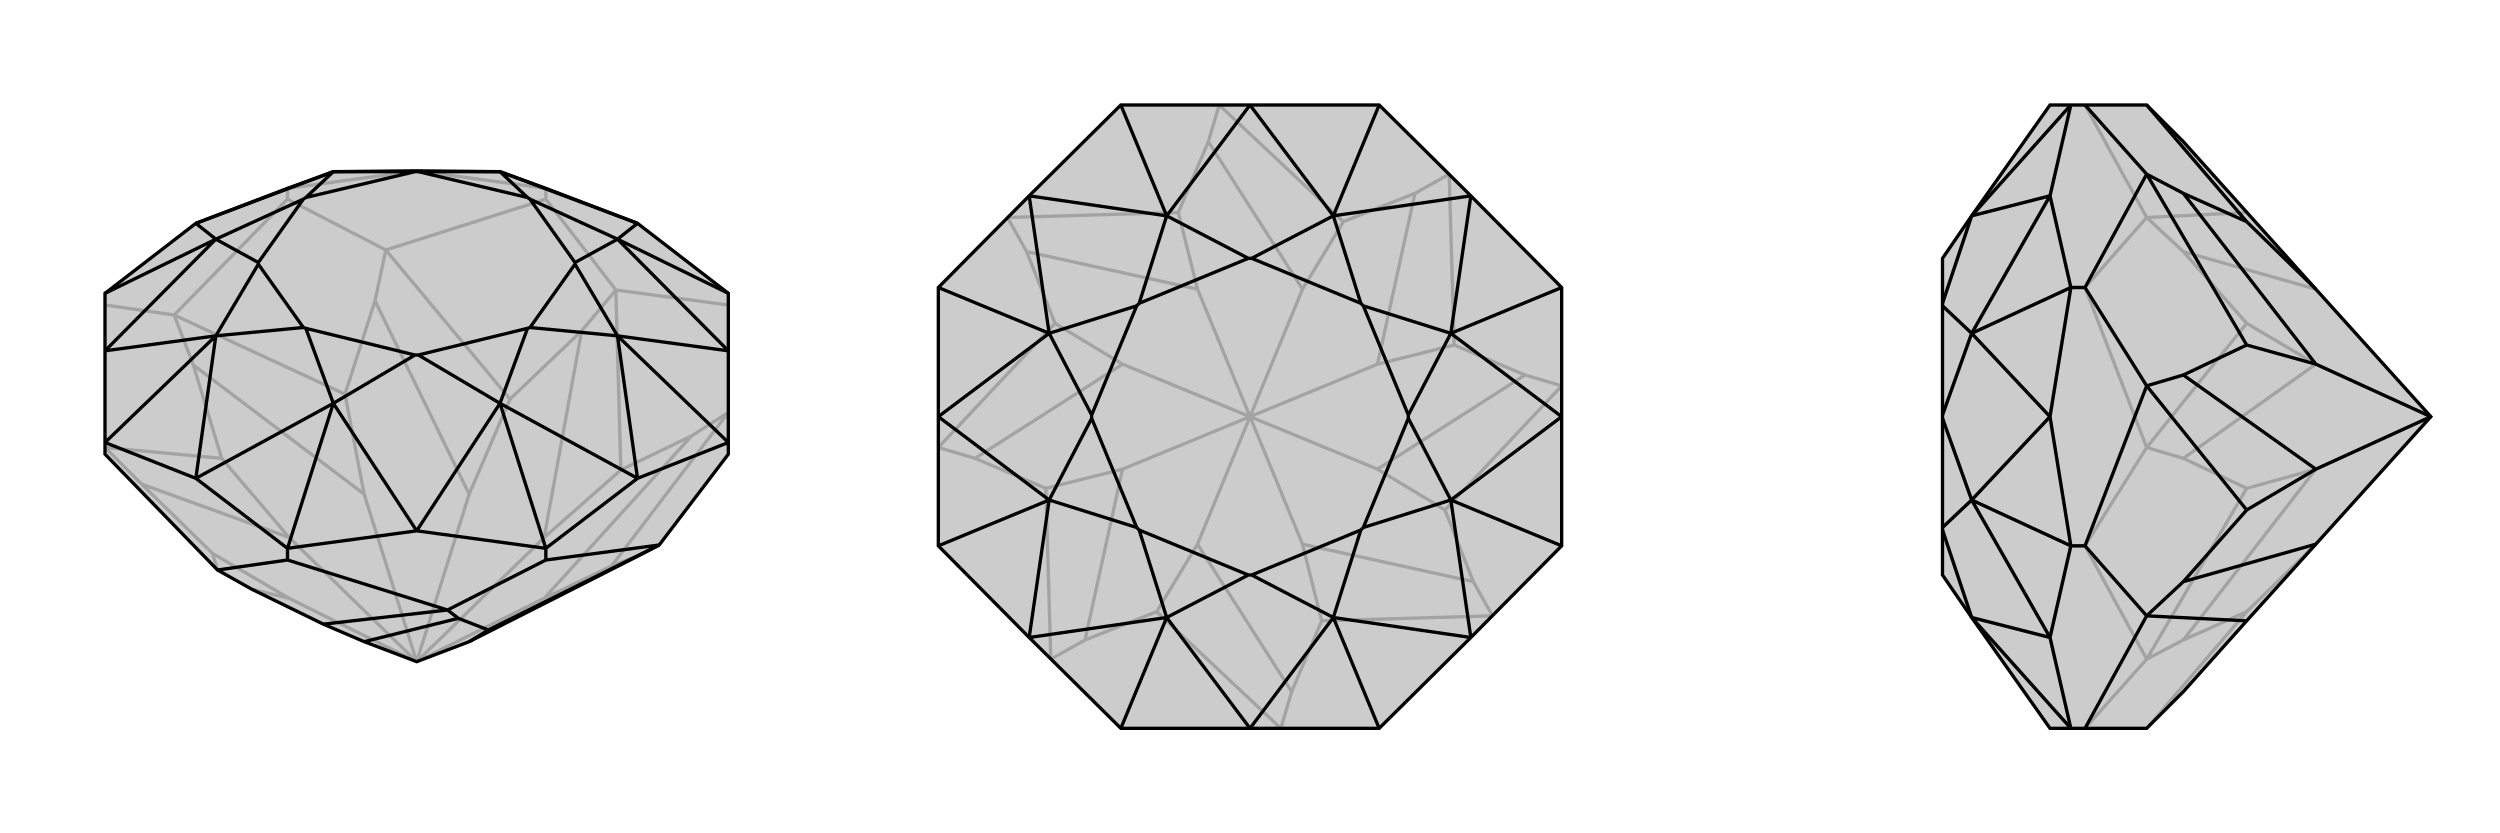
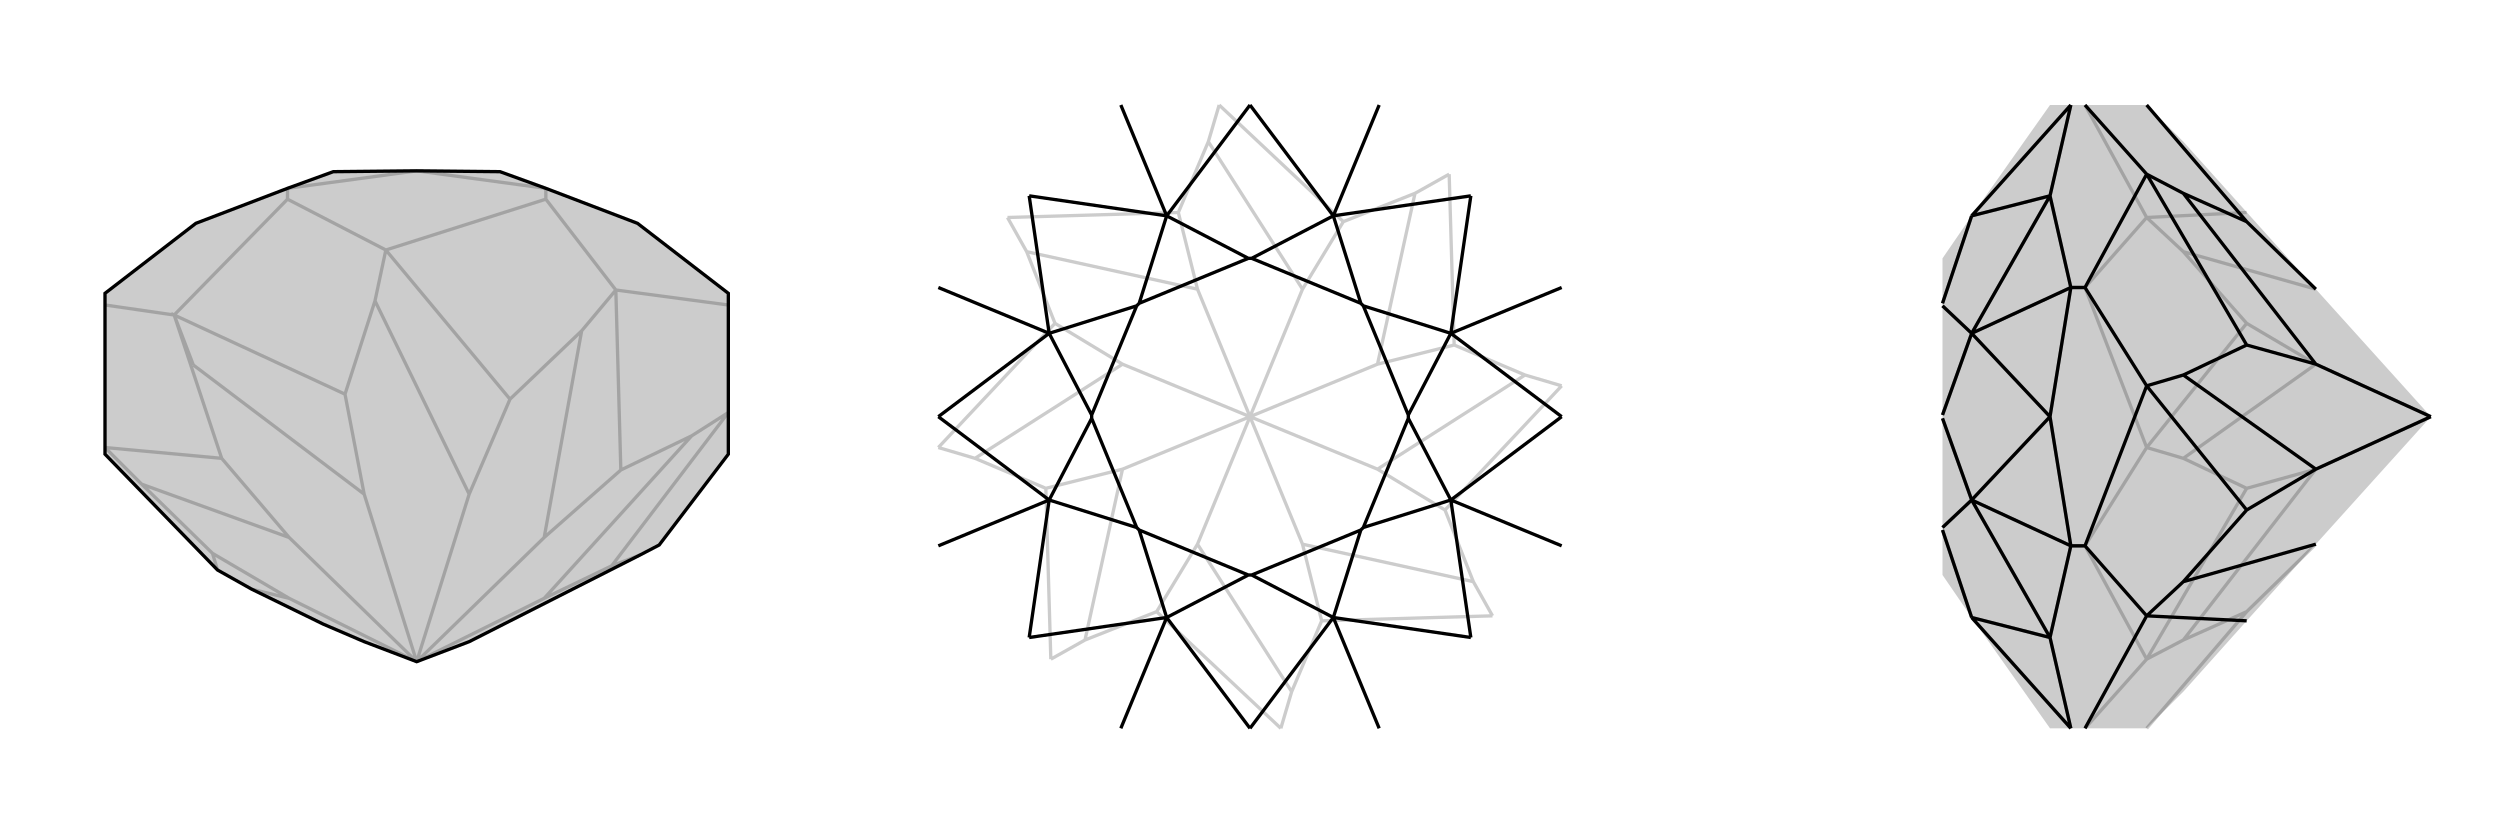
<svg xmlns="http://www.w3.org/2000/svg" viewBox="0 0 3000 1000">
  <g stroke="currentColor" stroke-width="4" fill="none" transform="translate(0 -46)">
    <path fill="currentColor" stroke="none" fill-opacity=".2" d="M437,816L388,795L302,753L261,730L126,591L126,577L126,467L126,398L235,314L345,272L400,252L500,251L600,252L655,272L765,314L874,398L874,467L874,577L874,591L791,700L768,712L563,816L500,840z" />
-     <path stroke-opacity=".2" d="M500,840L653,764M500,840L653,691M500,840L563,639M500,840L437,639M500,840L347,764M500,840L347,691M347,764L302,753M347,764L255,710M653,764L734,725M653,764L830,569M653,691L745,610M653,691L698,443M563,639L612,525M563,639L450,407M437,639L414,519M437,639L232,484M347,691L266,596M347,691L170,627M255,710L170,627M255,710L261,730M170,627L126,583M768,712L734,725M734,725L874,541M830,569L745,610M830,569L874,541M745,610L739,394M698,443L612,525M698,443L739,394M612,525L463,346M450,407L414,519M450,407L463,346M414,519L209,424M232,484L266,596M232,484L209,424M266,596L126,583M739,394L874,412M739,394L655,285M463,346L655,285M463,346L345,285M655,285L655,272M209,424L345,285M209,424L126,412M345,285L345,272M345,272L500,251M655,272L500,251" />
+     <path stroke-opacity=".2" d="M500,840L653,764M500,840L653,691M500,840L563,639M500,840L437,639M500,840L347,764M500,840L347,691M347,764L302,753M347,764L255,710M653,764L734,725M653,764L830,569M653,691L745,610M653,691L698,443M563,639L612,525M563,639L450,407M437,639L414,519M437,639L232,484M347,691L266,596M347,691L170,627M255,710L170,627M255,710L261,730M170,627L126,583M768,712L734,725M734,725L874,541M830,569L745,610M830,569L874,541M745,610L739,394M698,443L612,525M698,443L739,394M612,525L463,346M450,407L414,519M450,407L463,346M414,519L209,424L266,596M232,484L209,424M266,596L126,583M739,394L874,412M739,394L655,285M463,346L655,285M463,346L345,285M655,285L655,272M209,424L345,285M209,424L126,412M345,285L345,272M345,272L500,251M655,272L500,251" />
    <path d="M437,816L388,795L302,753L261,730L126,591L126,577L126,467L126,398L235,314L345,272L400,252L500,251L600,252L655,272L765,314L874,398L874,467L874,577L874,591L791,700L768,712L563,816L500,840z" />
-     <path d="M437,816L550,788M563,816L586,802M388,795L537,778M550,788L586,802M550,788L537,778M586,802L791,700M261,730L345,718M537,778L345,718M537,778L655,718M345,718L345,704M791,700L655,718M655,718L655,704M345,704L235,620M126,577L235,620M126,577L259,449M126,398L259,333M874,398L741,333M874,577L765,620M874,577L741,449M655,704L765,620M655,704L500,683M655,704L600,530M345,704L500,683M345,704L400,530M235,620L400,530M235,620L259,449M259,449L126,467M126,467L259,333M235,314L259,333M235,314L400,252M765,314L600,252M765,314L741,333M741,333L874,467M874,467L741,449M765,620L741,449M765,620L600,530M600,530L500,683M400,530L500,683M364,439L367,440M310,363L310,361M364,285L367,283M498,252L502,252M633,283L636,285M690,361L690,363M636,439L633,440M502,472L498,472M259,449L364,439M259,449L310,363M364,439L310,363M259,333L310,361M259,333L364,285M310,361L364,285M400,252L367,283M400,252L498,252M367,283L498,252M600,252L502,252M600,252L633,283M502,252L633,283M741,333L636,285M741,333L690,361M636,285L690,361M741,449L690,363M741,449L636,439M690,363L636,439M600,530L633,440M600,530L502,472M633,440L502,472M400,530L367,440M400,530L498,472M367,440L498,472" />
  </g>
  <g stroke="currentColor" stroke-width="4" fill="none" transform="translate(1000 0)">
-     <path fill="currentColor" stroke="none" fill-opacity=".2" d="M500,874L345,874L235,765L126,655L126,500L126,345L235,235L345,126L500,126L655,126L765,235L874,345L874,500L874,655L765,765L655,874z" />
    <path stroke-opacity=".2" d="M500,500L563,653M500,500L653,563M500,500L653,437M500,500L563,347M500,500L437,347M500,500L347,437M500,500L437,653M500,500L347,563M437,653L550,830M437,653L388,734M563,653L586,745M563,653L768,698M653,563L734,612M653,563L830,450M653,437L745,414M653,437L698,232M563,347L612,266M563,347L450,170M437,347L414,255M437,347L232,302M347,437L266,388M347,437L170,550M347,563L255,586M347,563L302,768M388,734L302,768M388,734L537,874M302,768L261,791M550,830L586,745M550,830L537,874M586,745L791,739M768,698L734,612M768,698L791,739M734,612L874,463M830,450L745,414M830,450L874,463M745,414L739,209M698,232L612,266M698,232L739,209M612,266L463,126M450,170L414,255M450,170L463,126M414,255L209,261M232,302L266,388M232,302L209,261M266,388L126,537M170,550L255,586M170,550L126,537M255,586L261,791" />
-     <path d="M500,874L345,874L235,765L126,655L126,500L126,345L235,235L345,126L500,126L655,126L765,235L874,345L874,500L874,655L765,765L655,874z" />
    <path d="M345,874L400,741M126,655L259,600M126,345L259,400M345,126L400,259M655,126L600,259M874,345L741,400M874,655L741,600M655,874L600,741M500,874L600,741M500,874L400,741M400,741L235,765M235,765L259,600M126,500L259,600M126,500L259,400M259,400L235,235M235,235L400,259M500,126L400,259M500,126L600,259M600,259L765,235M765,235L741,400M874,500L741,400M874,500L741,600M741,600L765,765M600,741L765,765M498,690L502,690M367,636L364,633M310,502L310,498M364,367L367,364M498,310L502,310M633,364L636,367M690,498L690,502M636,633L633,636M400,741L498,690M400,741L367,636M498,690L367,636M259,600L364,633M259,600L310,502M364,633L310,502M259,400L310,498M259,400L364,367M310,498L364,367M400,259L367,364M400,259L498,310M367,364L498,310M600,259L502,310M600,259L633,364M502,310L633,364M741,400L636,367M741,400L690,498M636,367L690,498M741,600L690,502M741,600L636,633M690,502L636,633M600,741L502,690M600,741L633,636M502,690L633,636" />
  </g>
  <g stroke="currentColor" stroke-width="4" fill="none" transform="translate(2000 0)">
    <path fill="currentColor" stroke="none" fill-opacity=".2" d="M779,653L696,745L620,830L576,874L502,874L485,874L460,874L366,741L331,690L331,636L331,633L331,502L331,498L331,367L331,364L331,310L366,259L460,126L485,126L502,126L576,126L620,170L779,347L917,500z" />
    <path stroke-opacity=".2" d="M917,500L779,437M917,500L779,563M779,653L696,734M779,347L620,302M779,437L696,388M779,437L620,550M779,563L696,586M779,563L620,768M696,734L620,768M696,734L576,874M620,768L576,791M696,255L576,261M620,302L696,388M620,302L576,261M696,388L576,537M620,550L696,586M620,550L576,537M696,586L576,791M576,261L502,126M576,261L502,345M576,537L502,345M576,537L502,655M502,345L485,345M576,791L502,874M576,791L502,655M502,655L485,655M485,874L460,765M485,874L366,741M485,655L460,765M485,655L460,500M485,655L366,600M485,345L460,500M485,345L460,235M485,345L366,400M485,126L460,235M485,126L366,259M366,741L460,765M460,765L366,600M460,500L366,600M460,500L366,400M366,400L460,235M460,235L366,259M366,741L331,636M366,600L331,633M366,600L331,502M366,400L331,498M366,400L331,367M366,259L331,364" />
-     <path d="M779,653L696,745L620,830L576,874L502,874L485,874L460,874L366,741L331,690L331,636L331,633L331,502L331,498L331,367L331,364L331,310L366,259L460,126L485,126L502,126L576,126L620,170L779,347L917,500z" />
    <path d="M917,500L779,563M917,500L779,437M779,653L620,698M779,563L696,612M779,563L620,450M779,437L696,414M779,437L620,232M779,347L696,266M696,745L576,739M620,698L696,612M620,698L576,739M696,612L576,463M620,450L696,414M620,450L576,463M696,414L576,209M620,232L696,266M620,232L576,209M696,266L576,126M576,739L502,874M576,739L502,655M576,463L502,655M576,463L502,345M502,655L485,655M576,209L502,345M576,209L502,126M502,345L485,345M485,126L460,235M485,126L366,259M485,345L460,235M485,345L460,500M485,345L366,400M485,655L460,500M485,655L460,765M485,655L366,600M485,874L460,765M485,874L366,741M366,259L460,235M460,235L366,400M460,500L366,400M460,500L366,600M366,600L460,765M366,741L460,765M366,259L331,364M366,400L331,367M366,400L331,498M366,600L331,502M366,600L331,633M366,741L331,636" />
  </g>
</svg>